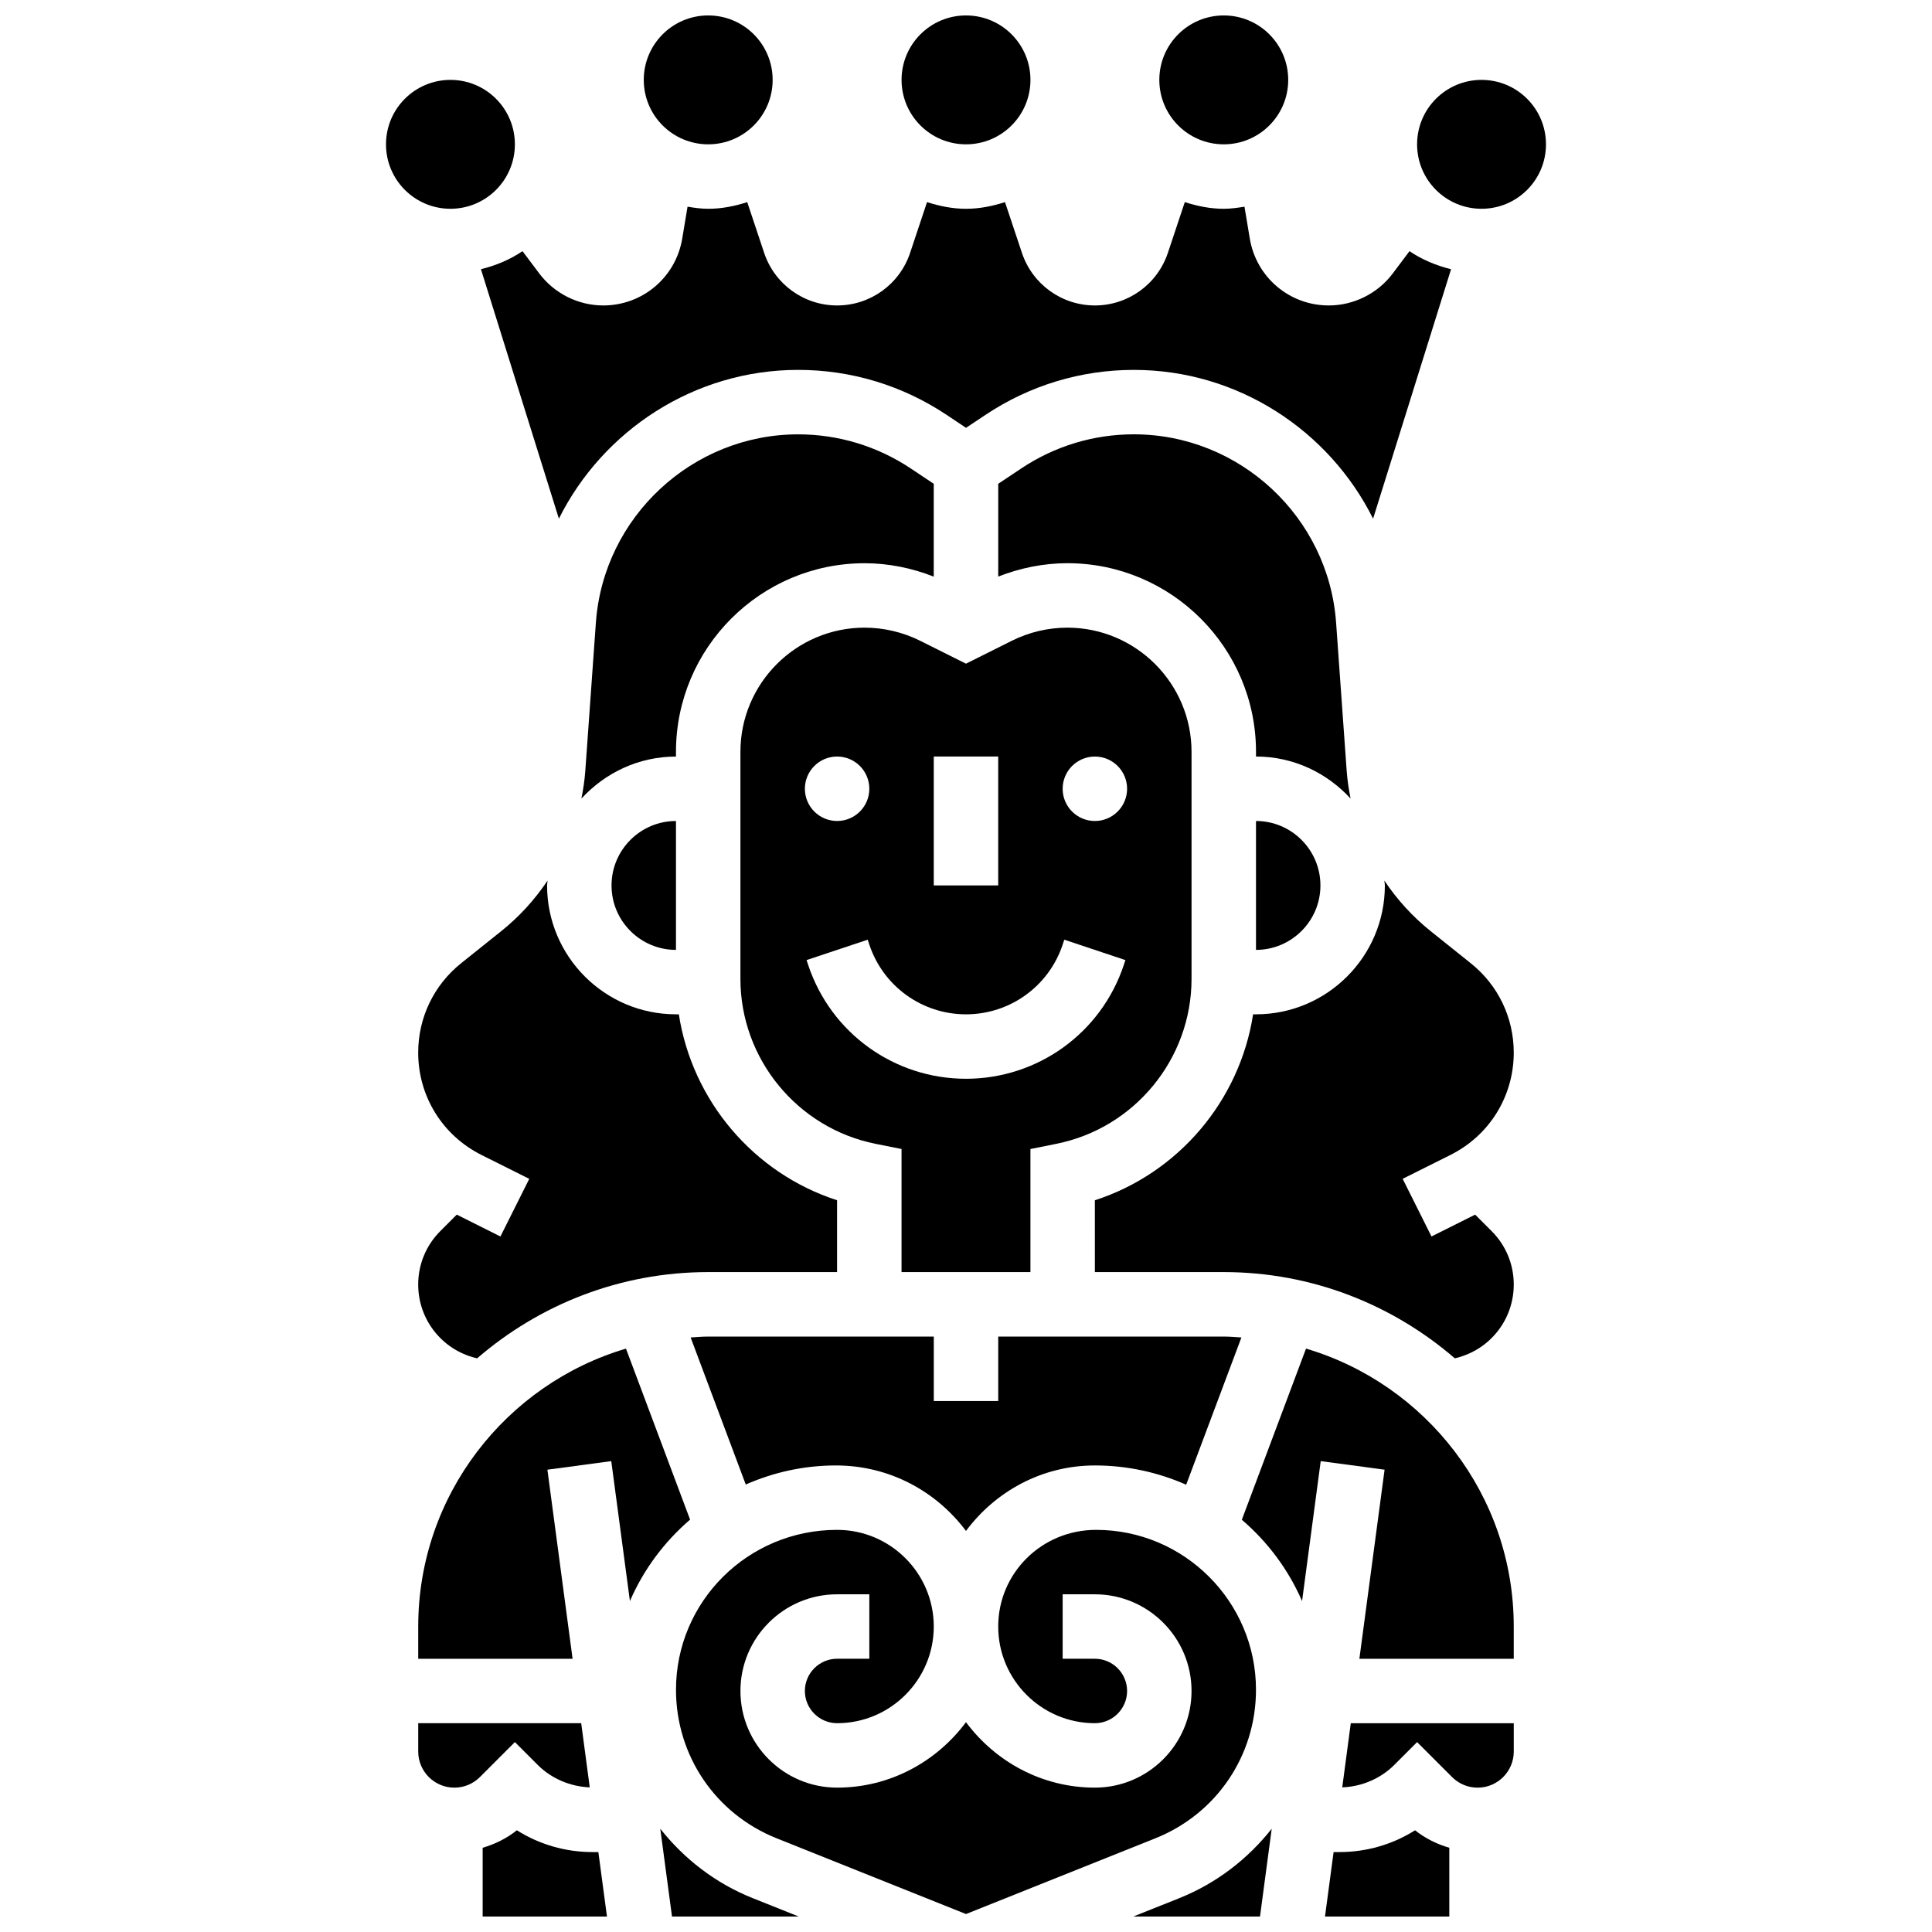
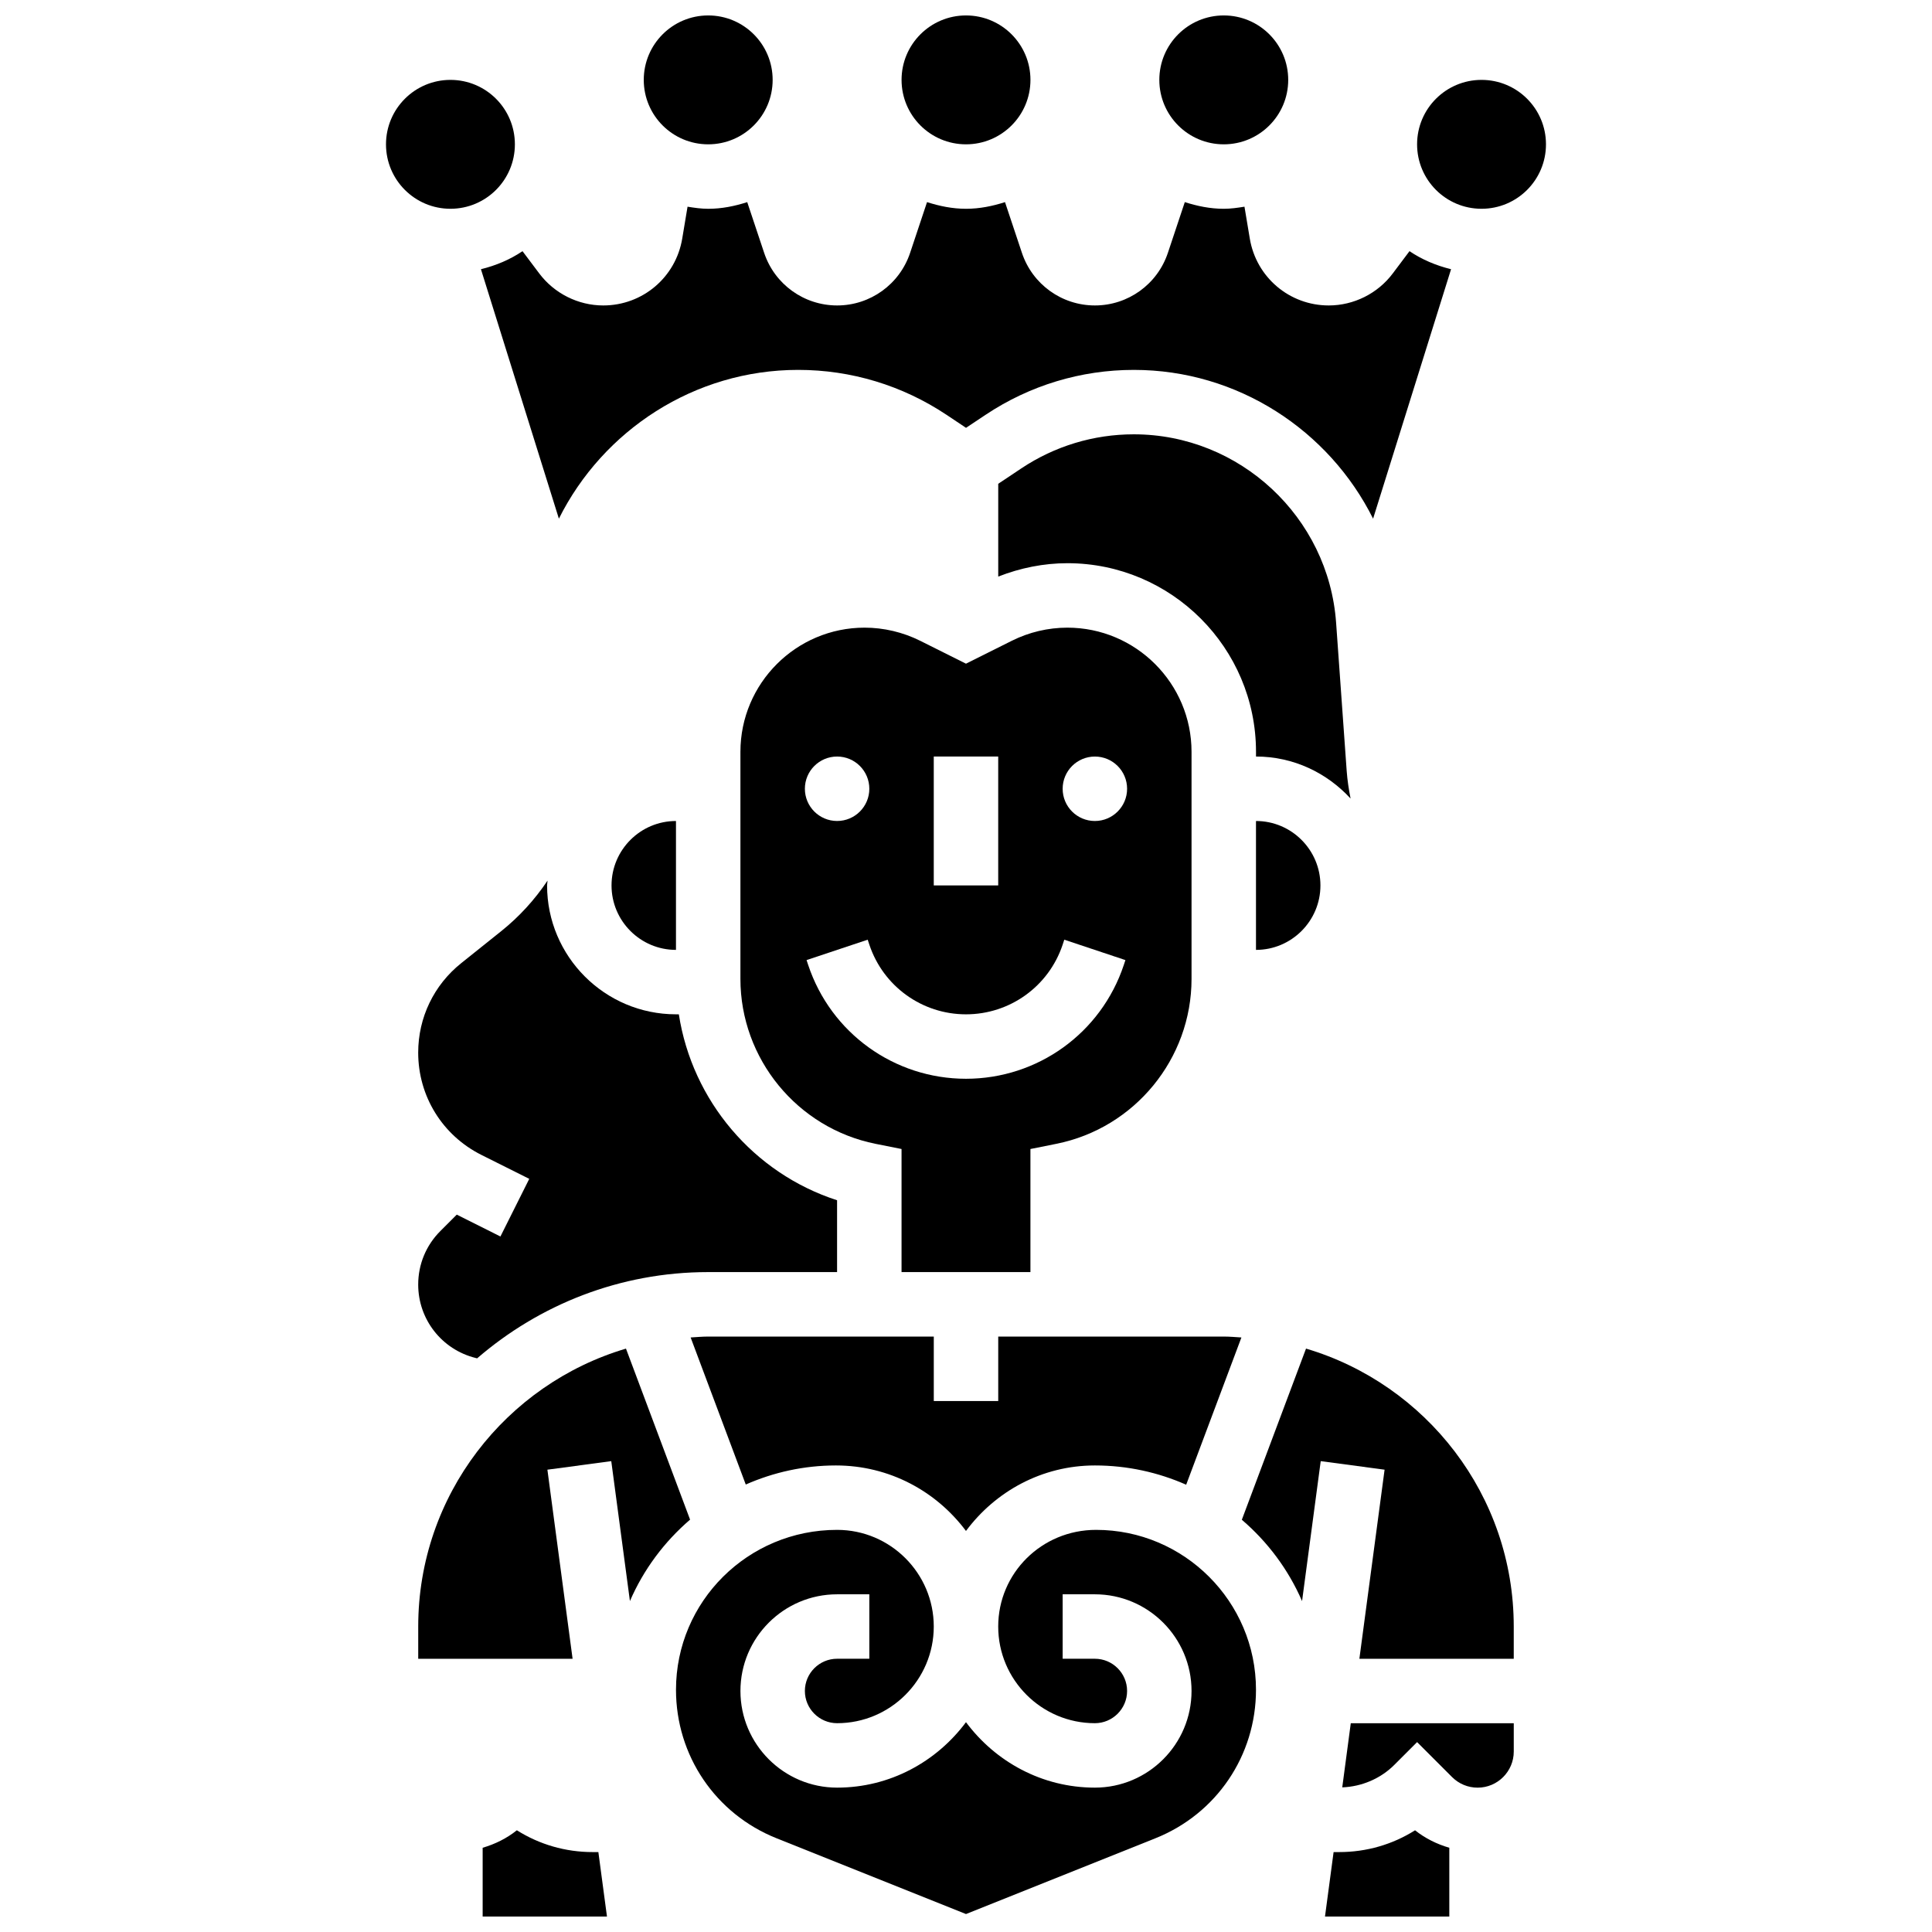
<svg xmlns="http://www.w3.org/2000/svg" width="800px" height="800px" version="1.1" viewBox="144 144 512 512">
  <defs>
    <clipPath id="h">
      <path d="m382 148.09h36v34.906h-36z" />
    </clipPath>
    <clipPath id="g">
      <path d="m314 148.09h35v34.906h-35z" />
    </clipPath>
    <clipPath id="f">
      <path d="m451 148.09h35v34.906h-35z" />
    </clipPath>
    <clipPath id="e">
      <path d="m444 628h38v23.902h-38z" />
    </clipPath>
    <clipPath id="d">
      <path d="m495 629h34v22.902h-34z" />
    </clipPath>
    <clipPath id="c">
      <path d="m271 629h34v22.902h-34z" />
    </clipPath>
    <clipPath id="b">
      <path d="m323 549h154v102.9h-154z" />
    </clipPath>
    <clipPath id="a">
-       <path d="m318 628h38v23.902h-38z" />
-     </clipPath>
+       </clipPath>
  </defs>
  <g clip-path="url(#h)">
    <path d="m417.08 165.17c0 9.434-7.648 17.078-17.078 17.078-9.434 0-17.078-7.644-17.078-17.078s7.644-17.078 17.078-17.078c9.43 0 17.078 7.644 17.078 17.078" />
  </g>
  <g clip-path="url(#g)">
    <path d="m348.76 165.17c0 9.434-7.644 17.078-17.078 17.078-9.43 0-17.078-7.644-17.078-17.078s7.648-17.078 17.078-17.078c9.434 0 17.078 7.644 17.078 17.078" />
  </g>
  <path d="m280.45 182.25c0 9.434-7.644 17.078-17.078 17.078-9.43 0-17.078-7.644-17.078-17.078s7.648-17.078 17.078-17.078c9.434 0 17.078 7.644 17.078 17.078" />
  <g clip-path="url(#f)">
    <path d="m485.39 165.17c0 9.434-7.648 17.078-17.078 17.078-9.434 0-17.078-7.644-17.078-17.078s7.644-17.078 17.078-17.078c9.43 0 17.078 7.644 17.078 17.078" />
  </g>
  <path d="m553.7 182.25c0 9.434-7.644 17.078-17.078 17.078s-17.078-7.644-17.078-17.078 7.644-17.078 17.078-17.078 17.078 7.644 17.078 17.078" />
  <path d="m459.77 403.42v-60.176c0-18.145-14.766-32.91-32.91-32.91-5.09 0-10.172 1.203-14.715 3.477l-12.148 6.07-12.145-6.07c-4.551-2.269-9.633-3.477-14.723-3.477-18.145 0-32.91 14.766-32.91 32.91v60.176c0 21.168 15.07 39.555 35.832 43.711l6.867 1.367v32.621h34.156v-32.621l6.867-1.375c20.754-4.148 35.828-22.535 35.828-43.703zm-68.312-58.93h17.078v34.156h-17.078zm-25.617 0c4.715 0 8.539 3.824 8.539 8.539s-3.824 8.539-8.539 8.539-8.539-3.824-8.539-8.539c0-4.711 3.824-8.539 8.539-8.539zm75.973 55.25c-6.004 18.035-22.809 30.145-41.816 30.145s-35.812-12.109-41.816-30.145l-0.434-1.305 16.199-5.406 0.434 1.305c3.68 11.051 13.977 18.473 25.617 18.473s21.938-7.422 25.617-18.461l0.434-1.316 16.199 5.406zm-7.66-38.168c-4.715 0-8.539-3.824-8.539-8.539s3.824-8.539 8.539-8.539 8.539 3.824 8.539 8.539c0 4.711-3.828 8.539-8.539 8.539z" />
-   <path d="m323.14 343.25c0-27.562 22.426-49.988 49.988-49.988 6.258 0 12.5 1.254 18.324 3.551v-24.602l-6.121-4.082c-8.863-5.898-19.168-9.023-29.809-9.023-28.059 0-51.609 21.93-53.609 49.918l-2.809 39.34c-0.18 2.449-0.547 4.867-1.023 7.266 6.25-6.793 15.121-11.133 25.059-11.133z" />
  <path d="m265.05 465.89-4.356 4.356c-3.781 3.781-5.867 8.82-5.867 14.176 0 9.215 6.242 17.207 15.184 19.445l0.434 0.109c16.465-14.211 37.84-22.859 61.234-22.859h34.156v-19.035c-22.141-7.164-38.391-26.395-41.934-49.277h-0.762c-18.836 0-34.156-15.32-34.156-34.156 0-0.445 0.109-0.855 0.129-1.289-3.363 5.031-7.496 9.582-12.305 13.422l-10.605 8.488c-7.223 5.781-11.375 14.414-11.375 23.68 0 11.562 6.422 21.945 16.762 27.121l12.672 6.336-7.641 15.277z" />
  <path d="m323.14 395.73v-34.156c-9.418 0-17.078 7.66-17.078 17.078 0 9.418 7.66 17.078 17.078 17.078z" />
  <path d="m292.11 281.45c11.684-23.398 35.891-39.426 63.422-39.426 14.031 0 27.605 4.117 39.289 11.895l5.184 3.461 5.191-3.457c11.672-7.781 25.258-11.898 39.277-11.898 27.531 0 51.738 16.027 63.41 39.426l20.664-66.109c-3.981-0.973-7.719-2.555-11.016-4.781l-4.434 5.902c-3.981 5.309-10.316 8.484-16.961 8.484-10.418 0-19.215-7.465-20.93-17.734l-1.41-8.438c-1.793 0.289-3.602 0.555-5.481 0.555-3.621 0-7.055-0.719-10.332-1.77l-4.484 13.449c-2.785 8.336-10.555 13.938-19.34 13.938s-16.559-5.602-19.34-13.938l-4.484-13.445c-3.281 1.051-6.715 1.766-10.332 1.766-3.621 0-7.055-0.719-10.332-1.77l-4.484 13.449c-2.785 8.336-10.555 13.938-19.34 13.938s-16.559-5.602-19.34-13.938l-4.484-13.445c-3.281 1.051-6.715 1.766-10.336 1.766-1.875 0-3.688-0.266-5.481-0.555l-1.41 8.445c-1.707 10.266-10.512 17.727-20.93 17.727-6.641 0-12.977-3.176-16.965-8.488l-4.434-5.898c-3.297 2.231-7.043 3.809-11.016 4.781z" />
  <path d="m365.53 532.36c14.211 0 26.641 6.883 34.465 17.359 7.785-10.477 20.141-17.359 34.164-17.359 8.625 0 16.797 1.844 24.191 5.106l14.637-39.023c-1.555-0.094-3.102-0.238-4.672-0.238h-59.773v17.078h-17.078v-17.078h-59.773c-1.57 0-3.117 0.145-4.664 0.238l14.609 38.973c7.32-3.227 15.387-5.055 23.895-5.055z" />
  <path d="m476.85 395.73c9.418 0 17.078-7.66 17.078-17.078 0-9.418-7.66-17.078-17.078-17.078z" />
  <path d="m500.89 348.36-2.809-39.34c-1.996-27.992-25.539-49.922-53.609-49.922-10.648 0-20.953 3.125-29.809 9.027l-6.121 4.082v24.594c5.824-2.289 12.062-3.547 18.324-3.547 27.562 0 49.988 22.426 49.988 49.988v1.246c9.941 0 18.812 4.336 25.062 11.137-0.469-2.391-0.848-4.809-1.027-7.266z" />
-   <path d="m286.49 611.71c3.656 3.656 8.648 5.754 13.801 5.961l-2.266-17.004h-43.191v7.508c0 5.277 4.297 9.57 9.574 9.57 2.562 0 4.961-1 6.773-2.801l9.27-9.273z" />
  <g clip-path="url(#e)">
-     <path d="m456.55 647.02-12.211 4.883h33.574l3.102-23.262c-6.305 7.953-14.551 14.406-24.465 18.379z" />
-   </g>
+     </g>
  <path d="m490.11 501.39-17.012 45.359c6.84 5.859 12.34 13.203 15.961 21.555l4.945-37.086 16.926 2.262-6.68 50.109h40.91v-8.539c0-34.797-23.27-64.23-55.051-73.66z" />
  <path d="m499.71 617.67c5.148-0.195 10.152-2.305 13.801-5.961l6.035-6.035 9.273 9.273c1.809 1.801 4.211 2.801 6.769 2.801 5.277 0 9.574-4.293 9.574-9.57v-7.508h-43.191z" />
-   <path d="m545.16 422.95c0-9.266-4.148-17.898-11.383-23.672l-10.613-8.496c-4.801-3.844-8.934-8.387-12.297-13.422 0.023 0.434 0.137 0.844 0.137 1.289 0 18.836-15.32 34.156-34.156 34.156h-0.762c-3.543 22.887-19.793 42.113-41.938 49.281l0.004 19.031h34.156c23.398 0 44.77 8.648 61.227 22.852l0.434-0.109c8.949-2.231 15.191-10.223 15.191-19.438 0-5.356-2.082-10.391-5.875-14.176l-4.356-4.356-11.57 5.789-7.641-15.277 12.672-6.336c10.348-5.172 16.77-15.566 16.77-27.117z" />
  <g clip-path="url(#d)">
    <path d="m498.93 634.82h-1.512l-2.281 17.078h32.945v-18.223c-3.277-0.957-6.371-2.477-9.078-4.629-5.949 3.758-12.859 5.773-20.074 5.773z" />
  </g>
  <g clip-path="url(#c)">
    <path d="m301.06 634.82c-7.215 0-14.125-2.016-20.086-5.781-2.695 2.16-5.785 3.672-9.066 4.637v18.223h32.945l-2.281-17.078z" />
  </g>
  <g clip-path="url(#b)">
    <path d="m476.85 591.81c0-23.363-19.016-42.379-42.379-42.379-14.441 0-25.934 11.492-25.934 25.617s11.492 25.617 25.617 25.617c4.703 0 8.539-3.836 8.539-8.539s-3.836-8.539-8.539-8.539h-8.539v-17.078h8.539c14.125 0 25.617 11.492 25.617 25.617s-11.492 25.617-25.617 25.617c-14.012 0-26.367-6.883-34.156-17.344-7.789 10.461-20.145 17.344-34.156 17.344-14.125 0-25.617-11.492-25.617-25.617s11.492-25.617 25.617-25.617h8.539v17.078h-8.539c-4.703 0-8.539 3.836-8.539 8.539s3.836 8.539 8.539 8.539c14.125 0 25.617-11.492 25.617-25.617s-11.492-25.617-25.617-25.617c-23.68 0-42.695 19.016-42.695 42.379 0 17.43 10.461 32.875 26.641 39.348l50.211 20.086 50.211-20.086c16.18-6.473 26.641-21.918 26.641-39.348z" />
  </g>
  <path d="m326.88 546.72-16.992-45.324c-31.785 9.426-55.055 38.859-55.055 73.656v8.539h40.91l-6.676-50.109 16.926-2.262 4.945 37.078c3.617-8.367 9.117-15.723 15.941-21.578z" />
  <g clip-path="url(#a)">
    <path d="m318.98 628.64 3.106 23.258h33.566l-12.211-4.883c-9.91-3.961-18.16-10.426-24.461-18.375z" />
  </g>
</svg>